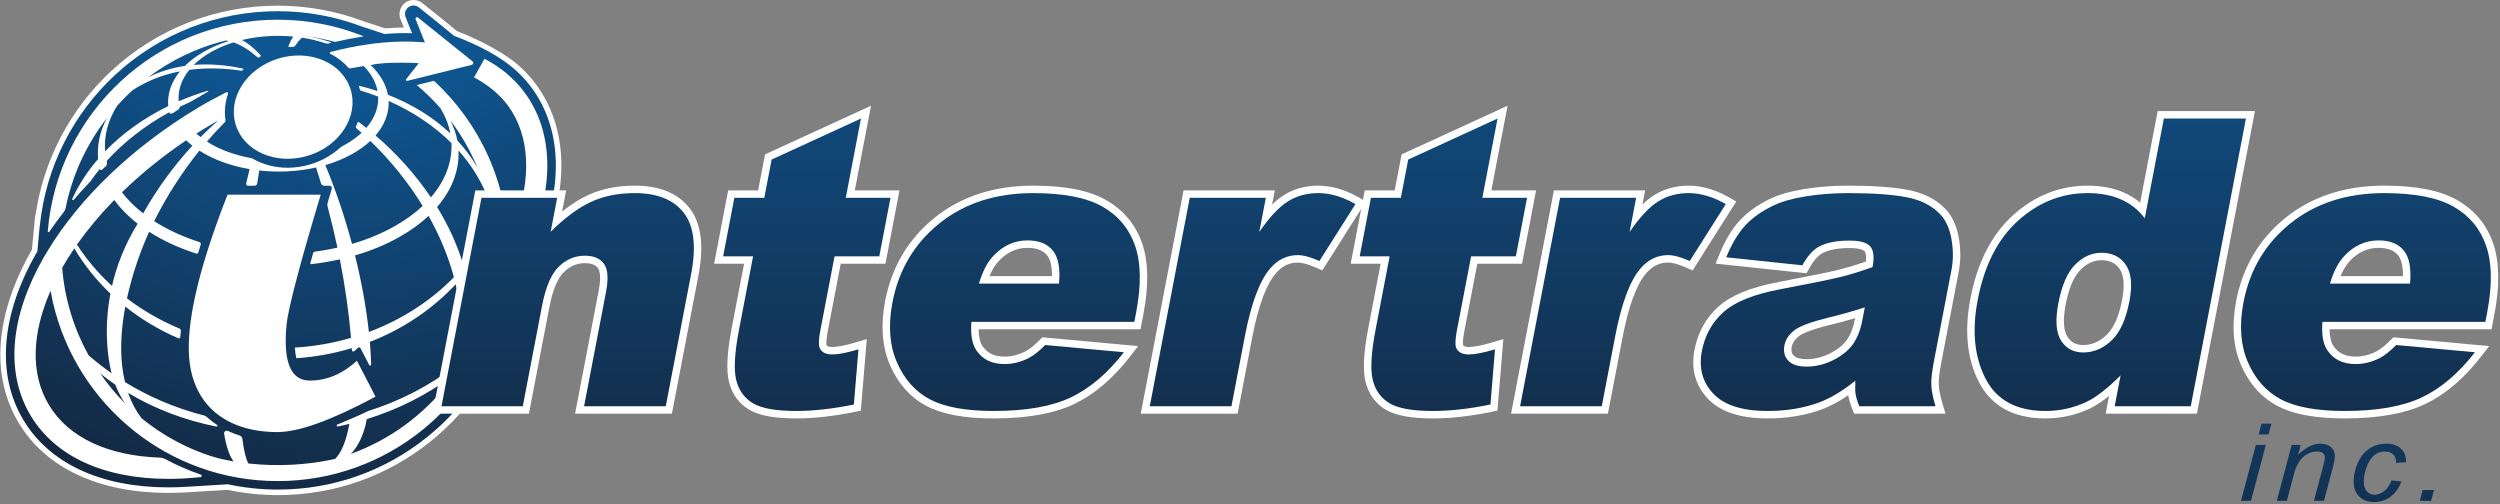
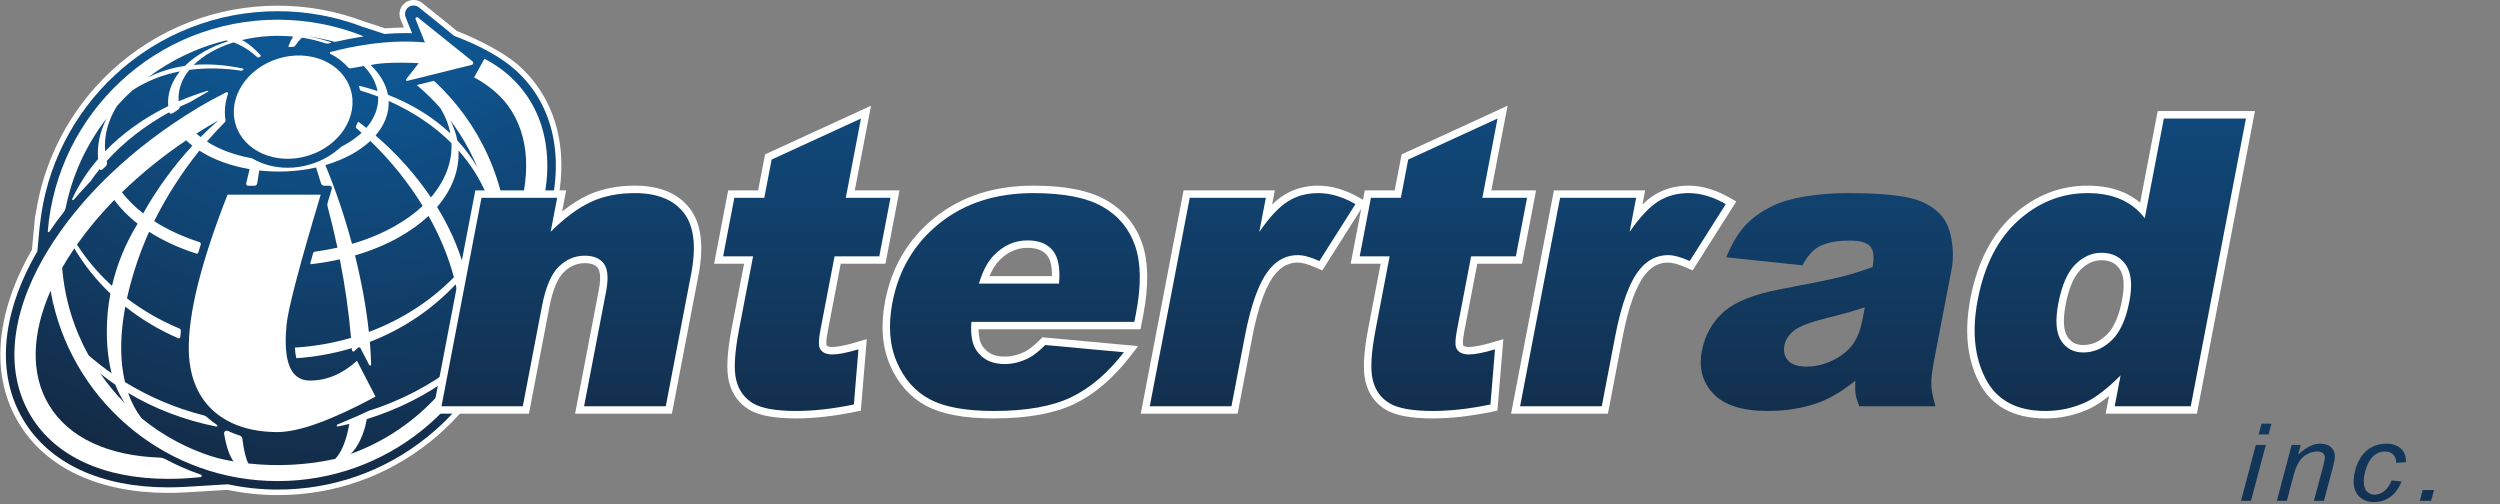
<svg xmlns="http://www.w3.org/2000/svg" version="1.2" baseProfile="tiny-ps" viewBox="0 0 873 176" width="873" height="176">
  <rect x="0" y="0" width="873" height="176" fill="#808080" stroke="none" />
  <title>Layer 1</title>
  <defs>
    <radialGradient id="grd1" gradientUnits="userSpaceOnUse" cx="118.531" cy="-47.998" r="263.852">
      <stop offset="0.296" stop-color="#0e5692" />
      <stop offset="0.994" stop-color="#151d2e" />
    </radialGradient>
    <linearGradient id="grd2" gradientUnits="userSpaceOnUse" x1="802.233" y1="-48.701" x2="794.491" y2="253.237">
      <stop offset="0.296" stop-color="#0e5692" />
      <stop offset="0.994" stop-color="#151d2e" />
    </linearGradient>
    <linearGradient id="grd3" gradientUnits="userSpaceOnUse" x1="800.464" y1="-48.745" x2="792.722" y2="253.191">
      <stop offset="0.296" stop-color="#0e5692" />
      <stop offset="0.994" stop-color="#151d2e" />
    </linearGradient>
    <linearGradient id="grd4" gradientUnits="userSpaceOnUse" x1="824.613" y1="-48.123" x2="816.871" y2="253.812">
      <stop offset="0.296" stop-color="#0e5692" />
      <stop offset="0.994" stop-color="#151d2e" />
    </linearGradient>
    <linearGradient id="grd5" gradientUnits="userSpaceOnUse" x1="849.427" y1="-47.485" x2="841.686" y2="254.449">
      <stop offset="0.296" stop-color="#0e5692" />
      <stop offset="0.994" stop-color="#151d2e" />
    </linearGradient>
    <linearGradient id="grd6" gradientUnits="userSpaceOnUse" x1="859.56" y1="-47.229" x2="851.818" y2="254.706">
      <stop offset="0.296" stop-color="#0e5692" />
      <stop offset="0.994" stop-color="#151d2e" />
    </linearGradient>
    <linearGradient id="grd7" gradientUnits="userSpaceOnUse" x1="246.257" y1="-114.593" x2="246.257" y2="219.873">
      <stop offset="0.296" stop-color="#0e5692" />
      <stop offset="0.994" stop-color="#151d2e" />
    </linearGradient>
    <linearGradient id="grd8" gradientUnits="userSpaceOnUse" x1="314.964" y1="-114.593" x2="314.964" y2="219.873">
      <stop offset="0.296" stop-color="#0e5692" />
      <stop offset="0.994" stop-color="#151d2e" />
    </linearGradient>
    <linearGradient id="grd9" gradientUnits="userSpaceOnUse" x1="401.967" y1="-114.593" x2="401.967" y2="219.873">
      <stop offset="0.296" stop-color="#0e5692" />
      <stop offset="0.994" stop-color="#151d2e" />
    </linearGradient>
    <linearGradient id="grd10" gradientUnits="userSpaceOnUse" x1="477.334" y1="-114.593" x2="477.334" y2="219.873">
      <stop offset="0.296" stop-color="#0e5692" />
      <stop offset="0.994" stop-color="#151d2e" />
    </linearGradient>
    <linearGradient id="grd11" gradientUnits="userSpaceOnUse" x1="537.254" y1="-114.593" x2="537.254" y2="219.873">
      <stop offset="0.296" stop-color="#0e5692" />
      <stop offset="0.994" stop-color="#151d2e" />
    </linearGradient>
    <linearGradient id="grd12" gradientUnits="userSpaceOnUse" x1="606.651" y1="-114.593" x2="606.651" y2="219.873">
      <stop offset="0.296" stop-color="#0e5692" />
      <stop offset="0.994" stop-color="#151d2e" />
    </linearGradient>
    <linearGradient id="grd13" gradientUnits="userSpaceOnUse" x1="685.904" y1="-114.593" x2="685.904" y2="219.873">
      <stop offset="0.296" stop-color="#0e5692" />
      <stop offset="0.994" stop-color="#151d2e" />
    </linearGradient>
    <linearGradient id="grd14" gradientUnits="userSpaceOnUse" x1="788.242" y1="-114.593" x2="788.242" y2="219.873">
      <stop offset="0.296" stop-color="#0e5692" />
      <stop offset="0.994" stop-color="#151d2e" />
    </linearGradient>
    <linearGradient id="grd15" gradientUnits="userSpaceOnUse" x1="873.742" y1="-114.593" x2="873.742" y2="219.873">
      <stop offset="0.296" stop-color="#0e5692" />
      <stop offset="0.994" stop-color="#151d2e" />
    </linearGradient>
  </defs>
  <style>
		tspan { white-space:pre }
		.shp0 { fill: #ffffff } 
		.shp1 { fill: url(#grd1) } 
		.shp2 { fill: url(#grd2) } 
		.shp3 { fill: url(#grd3) } 
		.shp4 { fill: url(#grd4) } 
		.shp5 { fill: url(#grd5) } 
		.shp6 { fill: url(#grd6) } 
		.shp7 { fill: url(#grd7) } 
		.shp8 { fill: url(#grd8) } 
		.shp9 { fill: url(#grd9) } 
		.shp10 { fill: url(#grd10) } 
		.shp11 { fill: url(#grd11) } 
		.shp12 { fill: url(#grd12) } 
		.shp13 { fill: url(#grd13) } 
		.shp14 { fill: url(#grd14) } 
		.shp15 { fill: url(#grd15) } 
	</style>
  <g id="Layer 1">
    <g id="&lt;Group&gt;">
      <g id="&lt;Group&gt;">
        <g id="&lt;Group&gt;">
          <path id="&lt;Path&gt;" class="shp0" d="M96.96 172.89C91.13 172.89 85.23 172.27 79.44 171.06L64.45 171.97L64.43 171.96C62.38 172.07 60.52 172.12 58.77 172.12C34.55 172.12 16 163.45 6.54 147.7C-3.38 131.18 -1.76 109.73 11.1 87.3L11.15 87.2L12.3 75.06L12.41 75.13C15.2 55.84 24.54 38.04 38.92 24.72C54.75 10.06 75.37 1.98 96.96 1.98C107.33 1.98 117.51 3.84 127.21 7.52L134.5 9.9C136.78 9.73 138.97 9.63 141.02 9.62L139.86 6.7C139.03 4.64 139.71 2.27 141.5 0.95C142.35 0.32 143.35 -0.01 144.41 -0.01C145.52 -0.01 146.61 0.37 147.48 1.07L155.64 7.62L159.52 10.81C161.66 11.64 173.99 16.58 181.24 22.96C183.53 25.02 185.57 27.26 187.3 29.63C198.13 44.46 198.91 64.92 189.5 87.24C188.11 90.53 186.48 93.9 184.64 97.26C184.53 97.46 184.4 97.66 184.26 97.84C183.45 98.92 182.52 99.66 181.47 100.04C181.31 101.13 181.12 102.21 180.92 103.28L180.8 103.98C180.62 104.88 180.42 105.78 180.21 106.68L180.05 107.36C175.66 125.73 165.08 142.37 150.26 154.22C134.99 166.43 116.55 172.89 96.96 172.89Z" />
          <path id="&lt;Path&gt;" class="shp1" d="M185.74 30.77C196.16 45.03 196.86 64.82 187.72 86.49C186.36 89.71 184.75 93.02 182.94 96.33C182.88 96.45 182.8 96.57 182.72 96.68C182.4 97.11 181.44 98.39 179.74 98.41C179.72 98.56 179.71 98.7 179.69 98.85C179.5 100.2 179.28 101.57 179.03 102.92L178.98 103.17C178.96 103.32 178.93 103.47 178.9 103.61C178.73 104.49 178.53 105.37 178.33 106.25L178.28 106.48L178.17 106.93C173.88 124.87 163.54 141.13 149.05 152.71C134.13 164.65 116.11 170.96 96.96 170.96C91.09 170.96 85.27 170.33 79.59 169.11L64.97 170L64.95 169.99C62.85 170.12 60.78 170.19 58.76 170.19C35.25 170.19 17.29 161.85 8.2 146.71C-1.35 130.81 0.28 110.05 12.77 88.26C12.86 88.11 12.95 87.97 13.04 87.82L13.72 80.54C13.72 80.53 13.72 80.53 13.72 80.53C13.72 80.5 13.73 80.48 13.73 80.45L13.92 78.48L13.94 78.5C16.07 58.45 25.35 39.92 40.23 26.13C55.71 11.8 75.85 3.91 96.96 3.91C107.25 3.91 117.29 5.78 126.83 9.44L126.85 9.43L134.27 11.86C136.72 11.66 139.13 11.55 141.48 11.55C142.29 11.55 143.09 11.56 143.89 11.59L141.65 5.99C141.15 4.74 141.56 3.3 142.64 2.5C143.17 2.11 143.79 1.92 144.41 1.92C145.07 1.92 145.73 2.14 146.27 2.57L154.43 9.13L158.53 12.5C167.74 15.97 174.89 19.94 179.96 24.41C182.11 26.33 184.04 28.45 185.74 30.77Z" />
          <g id="&lt;Group&gt;">
            <g id="&lt;Group&gt;">
              <path id="&lt;Compound Path&gt;" fill-rule="evenodd" class="shp0" d="M17.2 80.95C18.79 78.6 20.5 76.28 22.31 73.98C22.62 73.57 22.84 73.1 22.94 72.59C25.26 60.97 30.27 50.34 37.27 41.3C34.88 45.9 33.85 50.72 34.25 55.53C30.54 59.83 27.49 64.51 25.22 69.45C25.06 69.78 25.51 70.06 25.74 69.78C27.6 67.61 29.54 65.46 31.57 63.35C32.58 61.89 33.65 60.45 34.8 59.05C34.8 59.06 34.81 59.08 34.81 59.09C34.86 59.23 35.04 59.58 35.73 59.18C35.74 59.18 35.75 59.17 35.76 59.17C36.08 58.86 36.4 58.55 36.73 58.24L36.72 58.24C36.74 58.23 36.75 58.21 36.77 58.2C36.87 58.11 36.97 58.01 37.07 57.91C37.45 57.41 37.38 56.73 37.31 56.4C37.29 56.33 37.27 56.27 37.26 56.2C43.22 49.62 50.64 43.84 59.06 39.21C59.07 39.25 59.09 39.29 59.1 39.33C59.18 39.55 59.46 39.94 60.35 39.5C60.37 39.49 60.39 39.48 60.41 39.47C60.93 39.13 61.45 38.78 61.98 38.44C62 38.42 62.02 38.4 62.06 38.38C62.59 38.03 62.81 37.68 62.7 37.32C64.01 36.68 65.34 36.06 66.69 35.47C66.96 35.31 67.23 35.14 67.5 34.98C69.2 33.96 70.91 32.97 72.63 32.01C72.81 31.91 72.69 31.64 72.5 31.7C69.01 32.74 65.64 33.97 62.4 35.37C62.08 31.61 63.33 27.81 66.1 24.4C71.78 23.65 77.92 23.73 84.37 24.7C84.47 24.71 84.56 24.68 84.63 24.61C84.75 24.48 84.87 24.36 84.99 24.24C85.08 24.14 85.03 23.99 84.9 23.96C78.82 22.65 73.02 22.24 67.66 22.67C69.33 21.01 71.38 19.47 73.82 18.1C76.21 16.75 78.81 15.66 81.56 14.8C84.19 15.72 87.02 17.47 89.99 20.05C90.08 20.13 90.22 20.15 90.33 20.08C90.54 19.96 90.75 19.84 90.96 19.72C91.11 19.64 91.14 19.45 91.03 19.33C88.72 16.78 86.52 15.01 84.47 13.99C90.21 12.6 96.4 12.2 102.39 12.77C101.87 13.53 101.32 14.62 100.75 16.01C100.65 16.24 100.84 16.48 101.09 16.45C101.58 16.39 102.07 16.35 102.56 16.31C102.73 16.3 102.88 16.21 102.98 16.07C103.84 14.82 104.67 13.84 105.46 13.15C108.31 13.58 111.07 14.25 113.69 15.14C113.69 15.13 113.69 15.13 113.69 15.13C114.03 15.24 114.37 15.26 114.69 15.18C114.7 15.18 114.71 15.18 114.72 15.18C114.98 15.11 115.25 15.05 115.51 14.98C115.64 14.95 115.65 14.77 115.52 14.73C112.84 13.82 110.02 13.12 107.12 12.64C110.41 13.08 113.64 13.74 116.78 14.59C116.91 14.62 117.03 14.62 117.16 14.6C120.31 13.87 123.44 13.28 126.53 12.79C126.55 12.79 126.57 12.78 126.6 12.78C126.96 12.72 126.85 12.63 126.75 12.58C117.53 8.91 107.48 6.88 96.96 6.88C54.71 6.88 20.07 39.4 16.68 80.77C16.66 81.06 17.04 81.19 17.2 80.95ZM51.7 27.04C55.55 25.06 59.86 23.7 64.55 23.02C66.39 21.19 68.66 19.49 71.36 17.97C73.99 16.48 76.87 15.27 79.9 14.32C79.54 14.24 79.19 14.19 78.83 14.14C74.97 15.1 71.21 16.33 67.61 17.86C67.34 17.97 67.09 18.09 66.82 18.21C65.99 18.57 65.17 18.94 64.35 19.33C59.87 21.49 55.63 24.07 51.7 27.04ZM36.72 52.82C42.75 46.58 50.22 41.21 58.74 37.05C58.38 32.89 59.76 28.7 62.81 24.93C56.63 26.12 51.08 28.36 46.32 31.49C44.42 33.2 42.63 35.02 40.92 36.91C37.7 41.99 36.27 47.41 36.72 52.82Z" />
              <path id="&lt;Path&gt;" class="shp0" d="M122.45 31.31C125.3 40.68 118.63 51.01 107.54 54.38C96.45 57.76 85.15 52.89 82.3 43.52C79.45 34.15 86.13 23.82 97.22 20.44C108.3 17.07 119.6 21.94 122.45 31.31Z" />
              <path id="&lt;Path&gt;" class="shp0" d="M124.65 125.98L131.13 138.5C115.78 146.76 104.36 150.88 96.87 150.88C79.17 150.88 66.36 141.53 65.93 122.53C65.64 109.86 70.15 91.68 79.46 67.98L111.99 67.98C104.5 92.93 100.52 108.14 100.04 113.61C99.32 121.81 99.46 132.89 108.24 132.89C114.1 132.89 119.57 130.59 124.65 125.98Z" />
            </g>
          </g>
          <path id="&lt;Path&gt;" class="shp0" d="M145.93 6.11L164.99 21.42C165.45 21.78 165.29 22.51 164.72 22.65L142.2 28.24C141.86 28.33 141.6 27.93 141.82 27.65L149.57 17.82L145.13 6.7C144.94 6.21 145.52 5.78 145.93 6.11Z" />
          <path id="&lt;Path&gt;" class="shp0" d="M128.58 143.53L128.58 143.53C128.58 143.52 128.58 143.5 128.58 143.53Z" />
          <path id="&lt;Compound Path&gt;" fill-rule="evenodd" class="shp0" d="M177.51 87.44L177.51 87.44C177.51 88.69 177.48 89.93 177.42 91.16C177.4 91.58 177.37 91.99 177.34 92.41C177.29 93.22 177.23 94.03 177.16 94.83C177.12 95.33 177.07 95.82 177.01 96.32C176.94 97.03 176.84 97.74 176.74 98.44C176.56 99.77 176.35 101.08 176.11 102.38C176.07 102.59 176.03 102.82 175.99 103.04C175.82 103.89 175.63 104.73 175.44 105.58C175.38 105.8 175.34 106.02 175.28 106.23C166.81 141.65 134.97 167.99 96.96 167.99C58.73 167.99 26.75 141.36 18.5 105.64C18.36 106.57 18.38 106.36 18.47 105.53C18.17 104.21 17.9 102.87 17.66 101.52C11.18 116.28 10.48 130.42 17.07 141.38C24.08 153.07 38.14 159.17 55.71 159.79C56.43 159.82 57.14 160.01 57.78 160.35C61.75 162.48 65.88 164.28 70.14 165.74C70.59 165.89 70.51 166.55 70.04 166.6C66.21 167.01 62.45 167.22 58.76 167.22C36.33 167.22 19.28 159.39 10.74 145.18C1.78 130.25 3.41 110.56 15.35 89.74C15.73 89.07 16.14 88.41 16.54 87.75C27.84 69.01 46.4 51.29 69.11 37.65C72.37 35.7 75.67 33.9 79 32.23C79.36 32.06 79.75 32.4 79.62 32.78C78.6 35.72 78.26 38.84 78.74 41.92C78.78 42.2 78.7 42.49 78.49 42.69C76.35 44.84 74.27 47.09 72.25 49.44C76.63 52.24 81.94 54.16 87.6 55.19C87.85 55.23 88.1 55.32 88.32 55.45C91.79 57.45 95.96 58.58 100.44 58.58L100.44 58.58C103.12 58.58 105.82 58.17 108.45 57.37C112.31 56.2 115.78 54.25 118.62 51.7C118.95 51.41 119.31 51.16 119.69 50.96C120 50.8 120.3 50.64 120.6 50.47C122.81 49.22 124.69 47.85 126.27 46.37C125.68 45.84 125.08 45.31 124.48 44.79C124.28 44.62 124.22 44.34 124.33 44.1C124.54 43.65 124.74 43.2 124.91 42.74C124.97 42.59 125.16 42.53 125.29 42.63C126.17 43.29 127.05 43.97 127.92 44.66C130.84 41.28 132.23 37.49 132.06 33.73C130.08 32.97 128.04 32.27 125.96 31.64C125.83 31.6 125.74 31.5 125.7 31.37C125.63 31.04 125.54 30.72 125.44 30.4C125.42 30.32 125.39 30.24 125.36 30.16L125.36 30.16C125.29 30 125.34 29.94 125.49 29.97C127.65 30.5 129.77 31.1 131.83 31.79C131.26 28.75 129.66 25.77 127.02 23.06C125.51 23.29 123.98 23.56 122.43 23.86C122.13 23.92 121.82 23.81 121.61 23.57C119.89 21.63 117.77 20.01 115.35 18.79C115.06 18.65 115.11 18.23 115.42 18.14C119.72 17.02 123.98 16.15 128.17 15.54C128.94 15.43 129.71 15.31 130.47 15.21C139.58 14.1 147.94 14.33 155.38 15.8L153.35 22.97C151.06 22.54 148.68 22.24 146.22 22.07L146.22 22.07L143.5 21.92L143.48 21.95C139.82 21.83 133.37 21.79 129.43 22.72C132.78 25.91 134.78 29.47 135.47 33.1C143.9 36.38 151.31 40.97 157.26 46.6C156.7 43.61 155.54 40.67 153.83 37.81C151.28 34.9 148.51 32.2 145.55 29.7L151.54 28.22C167.42 42.87 177.41 63.82 177.5 87.12C177.5 87.22 177.51 87.33 177.51 87.44ZM157.3 42.07C158.44 44.36 159.26 46.7 159.7 49.05C162.42 51.95 164.74 55.1 166.68 58.45C164.24 52.58 161.08 47.08 157.3 42.07ZM131.14 47.32C138.63 53.73 145.19 61.09 150.47 68.93C155.53 63.06 157.95 56.51 157.65 49.97C151.66 44.01 144.21 39 135.72 35.25C135.9 39.41 134.36 43.58 131.14 47.32ZM160.85 114.04C160.86 111.12 160.63 108.14 160.2 105.14L160.21 105.14L160.17 104.9C160.14 104.72 160.13 104.54 160.1 104.37C160.09 104.37 160.09 104.38 160.08 104.38L159.46 100.78C159.35 100.28 159.22 99.78 159.11 99.28C151.06 107.93 140.81 114.87 129.14 119.4L129.27 120.94C129.43 123.1 129.54 125.21 129.6 127.29C129.61 127.66 129.1 127.79 128.93 127.46L127.42 124.55L125.88 121.58C125.72 121.27 125.31 121.19 125.05 121.42L123.74 122.61C123.41 122.9 122.9 122.68 122.88 122.25C122.86 121.96 122.85 121.73 122.84 121.57C116.68 123.43 110.19 124.63 103.48 125.09C103.22 124.03 103.05 122.79 102.96 121.38C109.77 120.96 116.34 119.8 122.57 117.99C121.84 109.2 120.51 99.89 118.67 90.56C115.4 91.3 112.06 91.86 108.68 92.24C108.48 92.26 108.32 92.08 108.37 91.88C108.69 90.74 109 89.6 109.32 88.45C109.41 88.14 109.68 87.91 110 87.87C112.65 87.52 115.27 87.06 117.84 86.48C116.81 81.65 115.65 76.84 114.39 72.11C114.27 71.68 114.28 71.22 114.41 70.78C114.61 70.1 114.8 69.46 114.98 68.88L115.86 65.93C116.02 65.4 115.62 64.86 115.07 64.86L113.25 64.86C112.71 64.86 112.24 64.51 112.09 64C111.53 62.14 110.96 60.3 110.37 58.49C103.98 59.93 97.12 60.27 90.53 59.53C90.29 61.02 90.05 62.52 89.82 64.03C89.75 64.51 89.34 64.86 88.85 64.86L86.61 64.86C86.19 64.86 85.87 64.47 85.97 64.05C86.35 62.37 86.75 60.7 87.16 59.06C80.69 57.96 74.61 55.8 69.63 52.6C63.53 60.19 58.17 68.56 53.84 77.23C58.56 80.26 63.92 82.7 69.65 84.54C70.01 84.65 70.21 85.03 70.1 85.39C69.82 86.3 69.53 87.23 69.25 88.17C69.16 88.47 68.84 88.64 68.54 88.55C62.56 86.63 56.99 84.1 52.07 80.94C51.76 81.61 51.46 82.29 51.17 82.97C49.62 86.57 46.44 94.61 44.34 104.19C49.84 108.39 55.99 111.94 62.65 114.72C62.99 114.86 63.19 115.21 63.15 115.58C63.08 116.29 63.01 116.98 62.96 117.67C62.93 118.03 62.56 118.26 62.22 118.11C55.5 115.2 49.29 111.47 43.76 107.06C42.65 112.94 42.03 119.25 42.45 125.42C42.49 126.02 42.53 126.62 42.6 127.2C42.62 127.42 42.65 127.63 42.67 127.84C42.78 128.72 42.9 129.58 43.04 130.41C43.05 130.48 43.06 130.54 43.07 130.6C43.24 131.57 43.44 132.52 43.66 133.43C51.99 138.57 61.29 142.54 71.25 145.08C71.63 145.18 71.97 145.37 72.26 145.64C72.47 145.83 72.68 146.01 72.89 146.19C73.8 146.98 74.77 147.7 75.79 148.37C76.08 148.56 75.9 149.02 75.55 148.96C64.37 146.72 53.95 142.74 44.74 137.21C45.92 140.61 47.51 143.55 49.44 146.06C53.2 149.12 57.26 151.83 61.57 154.13C61.65 154.17 61.73 154.21 61.81 154.25C62.76 154.75 63.72 155.24 64.69 155.7C65.12 155.9 65.56 156.09 65.99 156.29C66.62 156.57 67.25 156.86 67.88 157.12C68.69 157.46 69.52 157.78 70.35 158.1C70.61 158.2 70.87 158.3 71.13 158.4C72.72 158.98 74.35 159.49 75.99 159.96C77.83 160.4 79.69 160.81 81.57 161.13C80.15 159.27 79.03 156.03 78.26 151.46C78.13 150.72 78.89 150.17 79.57 150.48C80.88 151.1 82.26 151.63 83.7 152.09C84.2 152.25 84.57 152.67 84.63 153.2C85.13 157.27 85.84 160.17 86.72 161.84C96.79 162.96 107.25 162.44 117.02 160.25C117.04 160.24 117.07 160.23 117.09 160.21C119.23 157.99 120.89 154 121.94 148.33L121.99 148.03C120.67 148.36 119.33 148.65 117.98 148.92C117.58 149 117.4 148.43 117.78 148.27C122.03 146.49 125.85 144.89 128.58 143.53C128.57 143.57 128.57 143.55 128.58 143.53C139.78 140 150.04 134.65 158.88 127.84C160.16 123.69 160.83 119.07 160.85 114.04ZM113.61 57.66C117.23 66.36 120.39 75.71 122.92 85.17C128.2 83.63 133.21 81.58 137.76 79.02C141.59 76.86 144.87 74.47 147.6 71.91C142.61 63.77 136.4 56.05 129.32 49.21C127.58 50.84 125.49 52.37 123.05 53.74C120.15 55.37 116.97 56.67 113.61 57.66ZM68.59 46.66C69.05 47.07 69.53 47.48 70.04 47.87C72.04 45.84 74.12 43.89 76.24 42.03C75.13 42.67 74.01 43.31 72.91 43.98C71.44 44.85 70.01 45.75 68.59 46.66ZM42.58 67.16C44.56 69.73 47.02 72.2 50 74.52C54.71 66.12 60.54 58.07 67.18 50.87C66.41 50.27 65.68 49.64 65.01 49.01C56.68 54.64 49.16 60.76 42.58 67.16ZM26.88 85.41C30.26 90.67 34.37 95.51 39.11 99.83C40.67 93.06 43.42 85.65 48.06 78.11C44.73 75.53 42.02 72.74 39.89 69.84C34.94 74.92 30.58 80.15 26.88 85.41ZM30.94 124.07C33.49 126.3 36.18 128.4 38.99 130.37C38.82 129.8 38.63 128.99 38.43 127.95C38.4 127.81 38.37 127.67 38.35 127.53C38.24 126.99 38.14 126.38 38.03 125.7C37.98 125.35 37.93 125.01 37.88 124.66C37.21 119.68 36.79 111.82 38.55 102.53C33.61 97.81 29.36 92.51 25.95 86.74C24.42 88.99 23 91.25 21.71 93.51C22.59 104.53 25.84 114.89 30.94 124.07ZM43.61 140.81C42.31 138.84 41.17 136.7 40.26 134.33C38.45 133.09 36.69 131.79 35 130.42C37.57 134.13 40.43 137.63 43.61 140.81ZM157.5 131.61C148.84 138 138.89 143.02 128.07 146.36C127.89 147.32 127.73 148.11 127.59 148.72C126.37 153.14 124.64 156.4 122.49 158.5C136.01 153.63 147.75 145.01 156.44 133.9C156.82 133.16 157.17 132.39 157.5 131.61ZM149.65 75.4C146.81 78.06 143.39 80.55 139.4 82.8C134.67 85.46 129.46 87.6 123.97 89.2C126.22 98.25 127.89 107.32 128.81 115.92C140.33 111.62 150.47 105.03 158.5 96.81C156.59 89.61 153.58 82.38 149.65 75.4ZM161.94 93.05C165.91 88.38 169.22 83.27 171.79 77.81C171.79 77.71 171.77 77.6 171.77 77.51C171.77 77.48 171.77 77.46 171.78 77.43C171.76 77.34 171.75 77.24 171.73 77.14C171.73 77.11 171.73 77.08 171.73 77.06L171.72 77.06C171.31 74.04 170.73 71.07 169.97 68.17C167.67 62.54 164.34 57.29 160.11 52.56C160.42 59.37 157.9 66.19 152.63 72.29C156.76 79 159.92 86.01 161.94 93.05ZM172.46 87.44C172.46 85.85 172.39 84.29 172.3 82.73C172.28 82.82 172.26 82.91 172.24 83C172.18 82.15 172.08 81.05 171.99 80.03C169.52 85.49 166.35 90.63 162.55 95.33C162.7 95.92 162.86 96.51 162.99 97.1L163.68 100.65C164.21 103.88 164.48 107.1 164.47 110.27C164.46 115.35 163.73 120.04 162.36 124.29C162.89 123.68 163.38 123.06 163.85 122.44C169.34 111.97 172.46 100.07 172.46 87.44Z" />
        </g>
        <path id="&lt;Path&gt;" class="shp0" d="M184.98 85.33C183.63 88.53 182.08 91.73 180.34 94.9C179.35 96.23 179.41 94.75 179.44 94.42C179.44 94.4 179.44 94.38 179.44 94.37C179.44 94.36 179.44 94.36 179.44 94.35L179.44 94.35C179.49 93.77 179.53 93.17 179.57 92.54L179.59 92.2C179.61 91.89 179.63 91.57 179.65 91.26C179.71 89.89 179.74 88.67 179.74 87.53L179.74 87.44C179.74 87.35 179.74 87.27 179.74 87.19L179.73 87.11C179.73 85.03 179.64 82.97 179.48 80.93C179.41 80 179.54 79.08 179.85 78.21C185.56 62.31 185.19 47.56 177.38 36.87C174.46 32.87 170.04 29.4 165.55 27.02L169.17 20.52C174.87 23.48 179.66 27.48 183.34 32.52C193.12 45.91 193.7 64.67 184.98 85.33Z" />
      </g>
      <g id="&lt;Group&gt;">
        <path id="&lt;Path&gt;" class="shp2" d="M789.71 147.95L793.19 147.95L792.19 151.72L788.71 151.72L789.71 147.95Z" />
        <path id="&lt;Path&gt;" class="shp3" d="M787.74 155.37L791.23 155.37L786.05 174.88L782.56 174.88L787.74 155.37Z" />
        <path id="&lt;Path&gt;" class="shp4" d="M814.07 156.22C814.97 157.08 815.39 158.22 815.33 159.65C815.3 160.37 815.08 161.51 814.67 163.07L811.53 174.88L808.03 174.88L811.32 162.52C811.64 161.32 811.82 160.43 811.85 159.85C811.88 159.2 811.66 158.68 811.21 158.27C810.76 157.87 810.09 157.67 809.2 157.67C807.41 157.67 805.79 158.28 804.34 159.5C802.89 160.73 801.77 162.83 800.97 165.81L798.57 174.88L795.08 174.88L800.25 155.37L803.42 155.37L802.51 158.77C803.95 157.44 805.28 156.46 806.51 155.85C807.73 155.24 808.97 154.93 810.22 154.93C811.88 154.93 813.16 155.36 814.07 156.22Z" />
        <path id="&lt;Path&gt;" class="shp5" d="M826.54 162.78C825.87 164.5 825.5 166.16 825.43 167.75C825.36 169.42 825.69 170.67 826.42 171.5C827.15 172.33 828.09 172.75 829.22 172.75C830.35 172.75 831.46 172.34 832.53 171.52C833.6 170.7 834.47 169.45 835.14 167.77L838.62 168.12C837.64 170.56 836.31 172.37 834.64 173.55C832.97 174.73 831.1 175.32 829.04 175.32C826.82 175.32 825.04 174.64 823.72 173.26C822.4 171.89 821.8 169.98 821.91 167.51C822.01 165.38 822.55 163.29 823.53 161.23C824.51 159.18 825.85 157.61 827.56 156.54C829.26 155.47 831.17 154.93 833.3 154.93C835.5 154.93 837.22 155.52 838.45 156.7C839.68 157.89 840.25 159.45 840.16 161.4L836.72 161.62C836.76 160.38 836.43 159.41 835.72 158.71C835.01 158.02 834.05 157.67 832.84 157.67C831.44 157.67 830.21 158.09 829.14 158.94C828.07 159.78 827.2 161.06 826.54 162.78Z" />
        <path id="&lt;Path&gt;" class="shp6" d="M849.96 171.11L848.94 174.88L845 174.88L846 171.11L849.96 171.11Z" />
      </g>
      <path id="&lt;Path&gt;" class="shp0" d="M200.82 144.46L209.09 101.35C210.05 96.34 209.32 94.38 208.8 93.65C208.49 93.22 207.55 91.89 204.21 91.89C201.45 91.89 199.07 92.91 196.92 95C194.69 97.16 192.97 101.34 191.81 107.4L184.7 144.46L151.03 144.46L165.98 66.48L197.71 66.48L196.29 73.86C199.33 71.44 202.3 69.54 205.17 68.2C209.94 65.96 215.49 64.83 221.66 64.83C230.32 64.83 236.78 67.49 240.83 72.73C244.85 77.92 245.89 85.78 243.91 96.09L234.63 144.46L200.82 144.46Z" />
      <path id="&lt;Path&gt;" class="shp7" d="M238.78 74.32C242.34 78.91 243.2 86 241.36 95.6L232.49 141.86L203.96 141.86L211.64 101.84C212.52 97.27 212.27 94.04 210.92 92.14C209.56 90.24 207.33 89.29 204.21 89.29C200.77 89.29 197.74 90.57 195.11 93.13C192.48 95.69 190.53 100.28 189.26 106.91L182.56 141.86L154.17 141.86L168.13 69.08L194.56 69.08L192.29 80.93C197.17 76.09 201.83 72.63 206.27 70.55C210.72 68.47 215.84 67.43 221.66 67.43C229.51 67.43 235.22 69.73 238.78 74.32Z" />
      <path id="&lt;Path&gt;" class="shp0" d="M278.07 146.11C270.46 146.11 265.09 145.12 261.64 143.08C258.03 140.94 255.65 137.67 254.57 133.36C253.56 129.32 253.87 123.19 255.51 114.61L259.83 92.1L249.37 92.1L254.28 66.48L264.74 66.48L267.15 53.91L304.16 36.92L298.49 66.48L314.11 66.48L309.2 92.1L293.58 92.1L289.03 115.78C288.34 119.42 288.59 120.38 288.62 120.48C288.69 120.64 288.9 121.17 290.64 121.17C292.47 121.17 295.3 120.61 299.03 119.5L302.68 118.42L300.6 143.4L298.7 143.79C291.25 145.33 284.31 146.11 278.07 146.11Z" />
      <path id="&lt;Path&gt;" class="shp8" d="M286.48 115.29C285.89 118.39 285.79 120.44 286.21 121.44C286.84 122.99 288.32 123.77 290.64 123.77C292.74 123.77 295.78 123.18 299.77 121.99L298.17 141.25C290.86 142.76 284.16 143.51 278.07 143.51C271 143.51 265.97 142.62 262.96 140.84C259.96 139.06 258 136.36 257.09 132.73C256.18 129.1 256.51 123.22 258.07 115.1L262.98 89.5L252.52 89.5L256.43 69.08L266.89 69.08L269.46 55.71L300.65 41.39L295.35 69.08L310.96 69.08L307.05 89.5L291.43 89.5L286.48 115.29Z" />
      <path id="&lt;Compound Path&gt;" fill-rule="evenodd" class="shp0" d="M347.05 146.11C336.71 146.11 329 144.67 323.46 141.73C317.85 138.74 313.59 133.95 310.8 127.51C308.04 121.13 307.46 113.6 309.09 105.12C311.38 93.17 317.22 83.36 326.44 75.96C335.63 68.58 347.2 64.83 360.8 64.83C371.97 64.83 380.3 66.49 386.29 69.9C392.36 73.36 396.59 78.45 398.85 85.02C401.05 91.42 401.19 99.73 399.27 109.73L398.27 114.99L341.72 114.99C341.75 117.61 342.22 119.63 343.12 120.91C344.78 123.35 347.29 124.53 350.82 124.53C353.19 124.53 355.61 123.93 358.01 122.74C359.43 122.02 361.17 120.64 363.15 118.64L364.02 117.78L397.44 120.86L394.53 124.61C388.62 132.21 382.08 137.76 375.1 141.09C368.12 144.42 358.69 146.11 347.05 146.11ZM367.35 96.43C367.39 93.05 366.8 90.54 365.61 89.11C364.17 87.39 361.95 86.55 358.82 86.55C355.02 86.55 351.77 88.01 348.88 91.03C347.6 92.33 346.48 94.14 345.52 96.43L367.35 96.43Z" />
      <path id="&lt;Compound Path&gt;" fill-rule="evenodd" class="shp9" d="M396.39 85.87C398.45 91.85 398.56 99.64 396.72 109.24L396.11 112.39L339.21 112.39C338.87 116.87 339.46 120.21 340.99 122.4C343.13 125.55 346.4 127.13 350.82 127.13C353.61 127.13 356.39 126.44 359.16 125.07C360.87 124.2 362.81 122.67 365 120.48L392.47 123.01C386.79 130.33 380.63 135.57 373.98 138.75C367.32 141.92 358.35 143.51 347.05 143.51C337.24 143.51 329.79 142.15 324.68 139.43C319.58 136.71 315.75 132.4 313.19 126.48C310.62 120.56 310.11 113.6 311.64 105.61C313.83 94.23 319.3 85.02 328.06 77.99C336.83 70.95 347.74 67.43 360.81 67.43C371.41 67.43 379.47 69.01 385 72.16C390.54 75.31 394.33 79.88 396.39 85.87ZM367.6 87.44C365.65 85.11 362.73 83.95 358.82 83.95C354.31 83.95 350.37 85.71 347 89.23C344.86 91.42 343.14 94.69 341.85 99.03L369.81 99.03C370.29 93.64 369.55 89.77 367.6 87.44Z" />
      <path id="&lt;Path&gt;" class="shp0" d="M398.35 144.46L413.31 66.48L445.17 66.48L444.22 71.43C445.61 70.08 446.97 68.99 448.32 68.14C451.81 65.95 455.86 64.83 460.33 64.83C464.95 64.83 469.76 66.24 474.62 69.01L476.99 70.36L461.73 94.43L459.68 93.52C456.27 92.01 454.27 91.69 453.18 91.69C450.22 91.69 447.75 92.88 445.63 95.32C442.2 99.21 439.38 106.82 437.25 117.95L432.17 144.46L398.35 144.46Z" />
      <path id="&lt;Path&gt;" class="shp10" d="M460.33 67.43C464.52 67.43 468.85 68.71 473.33 71.27L460.74 91.15C457.65 89.77 455.13 89.09 453.18 89.09C449.46 89.09 446.29 90.6 443.67 93.61C439.92 97.86 436.93 105.81 434.7 117.46L430.02 141.86L401.5 141.86L415.46 69.08L442.03 69.08L439.74 81C443.29 75.84 446.61 72.29 449.7 70.34C452.79 68.4 456.33 67.43 460.33 67.43Z" />
      <path id="&lt;Path&gt;" class="shp0" d="M500.36 146.11C492.75 146.11 487.37 145.12 483.93 143.08C480.31 140.94 477.94 137.67 476.86 133.36C475.85 129.32 476.16 123.19 477.8 114.61L482.12 92.1L471.66 92.1L476.57 66.48L487.03 66.48L489.45 53.91L526.45 36.92L520.78 66.48L536.4 66.48L531.49 92.1L515.87 92.1L511.32 115.78C510.61 119.48 510.9 120.44 510.91 120.48C510.97 120.64 511.19 121.17 512.93 121.17C514.77 121.17 517.59 120.61 521.32 119.5L524.97 118.42L522.89 143.4L520.98 143.79C513.54 145.33 506.6 146.11 500.36 146.11Z" />
      <path id="&lt;Path&gt;" class="shp11" d="M508.77 115.29C508.18 118.39 508.08 120.44 508.5 121.44C509.13 122.99 510.61 123.77 512.93 123.77C515.02 123.77 518.07 123.18 522.06 121.99L520.46 141.25C513.15 142.76 506.45 143.51 500.36 143.51C493.29 143.51 488.26 142.62 485.25 140.84C482.25 139.06 480.29 136.36 479.38 132.73C478.47 129.1 478.8 123.22 480.36 115.1L485.26 89.5L474.81 89.5L478.72 69.08L489.18 69.08L491.75 55.71L522.94 41.39L517.64 69.08L533.25 69.08L529.34 89.5L513.72 89.5L508.77 115.29Z" />
      <path id="&lt;Path&gt;" class="shp0" d="M527.67 144.46L542.63 66.48L574.49 66.48L573.54 71.42C574.92 70.08 576.28 68.99 577.63 68.14C581.13 65.95 585.18 64.83 589.65 64.83C594.27 64.83 599.08 66.24 603.94 69.01L606.31 70.36L591.05 94.43L589 93.52C585.59 92.01 583.58 91.69 582.5 91.69C579.54 91.69 577.07 92.88 574.94 95.32C571.52 99.21 568.7 106.82 566.57 117.95L561.48 144.46L527.67 144.46Z" />
      <path id="&lt;Path&gt;" class="shp12" d="M602.65 71.27L590.05 91.15C586.97 89.77 584.45 89.09 582.5 89.09C578.78 89.09 575.61 90.6 572.98 93.61C569.24 97.86 566.25 105.81 564.02 117.46L559.34 141.86L530.82 141.86L544.78 69.08L571.34 69.08L569.06 81C572.6 75.84 575.92 72.29 579.02 70.34C582.11 68.4 585.65 67.43 589.65 67.43C593.84 67.43 598.17 68.71 602.65 71.27Z" />
-       <path id="&lt;Compound Path&gt;" fill-rule="evenodd" class="shp0" d="M617.27 146.11C607.73 146.11 600.72 143.81 596.42 139.27C592.02 134.62 590.44 128.85 591.73 122.11C592.9 116.04 595.72 110.96 600.12 107.03C604.51 103.11 611.39 100.3 621.17 98.46C632.12 96.38 639.32 94.9 642.57 94.08C645.36 93.36 648.38 92.45 651.56 91.34C651.84 88.84 651.32 87.99 651.13 87.77C650.9 87.5 649.84 86.62 645.9 86.62C641.72 86.62 638.49 87.24 636.29 88.48C634.7 89.37 633.15 91.2 631.67 93.9L630.84 95.42L599.08 92.06L600.4 88.85C602.42 83.94 604.78 79.98 607.42 77.09C610.07 74.19 613.59 71.65 617.86 69.55C620.94 68.03 625.01 66.85 629.95 66.03C634.78 65.24 639.97 64.83 645.38 64.83C654.01 64.83 660.98 65.32 666.1 66.28C671.59 67.32 676.02 69.54 679.26 72.89C681.63 75.3 683.23 78.7 684 82.98C684.72 87.05 684.72 91 684.01 94.72L677.85 126.86C677.23 130.1 676.95 132.61 677.01 134.33C677.07 136.04 677.53 138.32 678.37 141.11L679.38 144.46L647.45 144.46L646.81 142.78C646.04 140.75 645.58 139.19 645.41 138.02C642.26 140.17 639.2 141.81 636.27 142.92C630.58 145.04 624.19 146.11 617.27 146.11ZM647.82 111.1C644.9 111.97 641.91 112.77 638.89 113.48C631.5 115.32 628.97 116.75 628.12 117.43C626.73 118.55 625.94 119.73 625.69 121.04C625.35 122.81 625.86 123.64 626.35 124.16C627.11 124.98 628.68 125.42 630.9 125.42C633.64 125.42 636.36 124.75 639 123.43C641.61 122.12 643.59 120.54 644.9 118.72C646.22 116.88 647.19 114.37 647.78 111.29L647.82 111.1Z" />
      <path id="&lt;Compound Path&gt;" fill-rule="evenodd" class="shp13" d="M681.44 83.44C682.11 87.2 682.12 90.8 681.46 94.23L675.29 126.37C674.64 129.8 674.34 132.49 674.41 134.43C674.48 136.37 674.97 138.85 675.88 141.86L649.24 141.86C648.53 139.99 648.1 138.56 647.97 137.58C647.83 136.6 647.8 135.06 647.88 132.95C643.48 136.47 639.31 138.99 635.35 140.49C629.94 142.5 623.91 143.51 617.27 143.51C608.43 143.51 602.11 141.5 598.3 137.48C594.5 133.46 593.16 128.5 594.29 122.6C595.35 117.08 597.87 112.53 601.85 108.97C605.84 105.4 612.43 102.75 621.65 101.01C632.7 98.91 639.88 97.44 643.21 96.59C646.53 95.75 650.09 94.64 653.89 93.27C654.55 89.84 654.28 87.44 653.11 86.07C651.93 84.7 649.53 84.02 645.9 84.02C641.25 84.02 637.62 84.75 635.02 86.21C632.99 87.35 631.11 89.5 629.39 92.65L602.8 89.84C604.72 85.18 606.9 81.52 609.34 78.84C611.78 76.17 615 73.85 619.01 71.89C621.88 70.47 625.67 69.37 630.38 68.6C635.08 67.82 640.08 67.43 645.38 67.43C653.89 67.43 660.63 67.9 665.62 68.84C670.6 69.77 674.52 71.73 677.39 74.7C679.42 76.75 680.76 79.67 681.44 83.44ZM651.19 107.32C647.02 108.69 642.72 109.9 638.29 110.95C632.24 112.46 628.3 113.95 626.49 115.41C624.62 116.92 623.5 118.63 623.13 120.55C622.71 122.74 623.15 124.54 624.44 125.93C625.73 127.32 627.88 128.02 630.9 128.02C634.07 128.02 637.15 127.26 640.16 125.76C643.17 124.25 645.45 122.41 647.01 120.24C648.56 118.07 649.67 115.25 650.34 111.78L651.19 107.32Z" />
      <path id="&lt;Compound Path&gt;" fill-rule="evenodd" class="shp0" d="M714.28 146.11C703.19 146.11 695.36 141.83 691.02 133.39C686.89 125.35 685.89 115.54 688.07 104.23C690.48 91.65 695.51 81.85 703.02 75.09C710.58 68.28 719.33 64.83 729.01 64.83C733.77 64.83 738.03 65.64 741.67 67.24C743.74 68.16 745.64 69.34 747.34 70.77L753.47 38.79L787.43 38.79L767.16 144.46L735.3 144.46L736.49 138.25C734.03 140.23 731.77 141.71 729.67 142.71C724.83 144.96 719.66 146.11 714.28 146.11ZM733.8 90.87C731.18 90.87 728.81 91.95 726.55 94.17C724.2 96.48 722.44 100.58 721.33 106.37C720.34 111.53 720.54 115.39 721.92 117.53C723.2 119.55 724.97 120.48 727.47 120.48C730.44 120.48 733.08 119.35 735.56 117.01C738.09 114.62 739.93 110.5 741.03 104.77C741.99 99.8 741.7 96.16 740.2 93.95C738.75 91.85 736.72 90.87 733.8 90.87Z" />
      <path id="&lt;Compound Path&gt;" fill-rule="evenodd" class="shp14" d="M784.28 41.39L765.01 141.86L738.45 141.86L740.51 131.1C735.91 135.67 731.93 138.76 728.55 140.36C724.06 142.46 719.3 143.51 714.28 143.51C704.19 143.51 697.21 139.74 693.34 132.2C689.46 124.66 688.55 115.5 690.62 104.72C692.93 92.65 697.64 83.42 704.75 77.03C711.86 70.63 719.95 67.43 729.01 67.43C733.43 67.43 737.3 68.16 740.62 69.62C743.94 71.09 746.72 73.28 748.95 76.2L755.62 41.39L784.28 41.39ZM742.34 92.48C740.41 89.67 737.57 88.27 733.8 88.27C730.5 88.27 727.48 89.61 724.73 92.31C721.98 95.01 720 99.53 718.78 105.88C717.64 111.82 717.96 116.17 719.73 118.94C721.5 121.7 724.08 123.08 727.47 123.08C731.1 123.08 734.39 121.69 737.34 118.9C740.29 116.12 742.37 111.57 743.58 105.26C744.68 99.55 744.26 95.29 742.34 92.48Z" />
-       <path id="&lt;Compound Path&gt;" fill-rule="evenodd" class="shp0" d="M818.83 146.11C808.49 146.11 800.77 144.67 795.24 141.73C789.62 138.74 785.36 133.95 782.58 127.51C779.81 121.13 779.24 113.6 780.87 105.12C783.16 93.17 788.99 83.36 798.21 75.96C807.41 68.58 818.97 64.83 832.58 64.83C843.74 64.83 852.08 66.49 858.07 69.9C864.14 73.36 868.37 78.45 870.62 85.02C872.82 91.41 872.97 99.72 871.05 109.73L870.04 114.99L813.49 114.99C813.52 117.62 813.99 119.61 814.9 120.91C816.55 123.35 819.07 124.53 822.6 124.53C824.97 124.53 827.39 123.93 829.79 122.74C831.2 122.02 832.94 120.64 834.93 118.64L835.79 117.78L869.22 120.86L866.3 124.61C860.4 132.21 853.86 137.76 846.87 141.09C839.9 144.42 830.46 146.11 818.83 146.11ZM839.12 96.43C839.17 93.05 838.58 90.54 837.38 89.11C835.94 87.39 833.72 86.55 830.6 86.55C826.79 86.55 823.54 88.01 820.66 91.03C819.38 92.33 818.26 94.14 817.3 96.43L839.12 96.43Z" />
-       <path id="&lt;Compound Path&gt;" fill-rule="evenodd" class="shp15" d="M868.5 109.24L867.89 112.39L810.99 112.39C810.64 116.87 811.23 120.21 812.77 122.4C814.9 125.55 818.18 127.13 822.6 127.13C825.39 127.13 828.17 126.44 830.94 125.07C832.64 124.2 834.58 122.67 836.77 120.48L864.25 123.01C858.57 130.33 852.4 135.57 845.75 138.75C839.1 141.92 830.13 143.51 818.83 143.51C809.02 143.51 801.56 142.15 796.46 139.43C791.35 136.71 787.52 132.4 784.96 126.48C782.4 120.56 781.89 113.6 783.42 105.61C785.6 94.23 791.07 85.02 799.84 77.99C808.6 70.95 819.52 67.43 832.58 67.43C843.18 67.43 851.25 69.01 856.78 72.16C862.31 75.31 866.11 79.88 868.17 85.87C870.23 91.85 870.33 99.64 868.5 109.24ZM839.38 87.44C837.43 85.11 834.5 83.95 830.6 83.95C826.09 83.95 822.15 85.71 818.78 89.23C816.64 91.42 814.92 94.69 813.62 99.03L841.59 99.03C842.06 93.64 841.33 89.77 839.38 87.44Z" />
    </g>
  </g>
</svg>